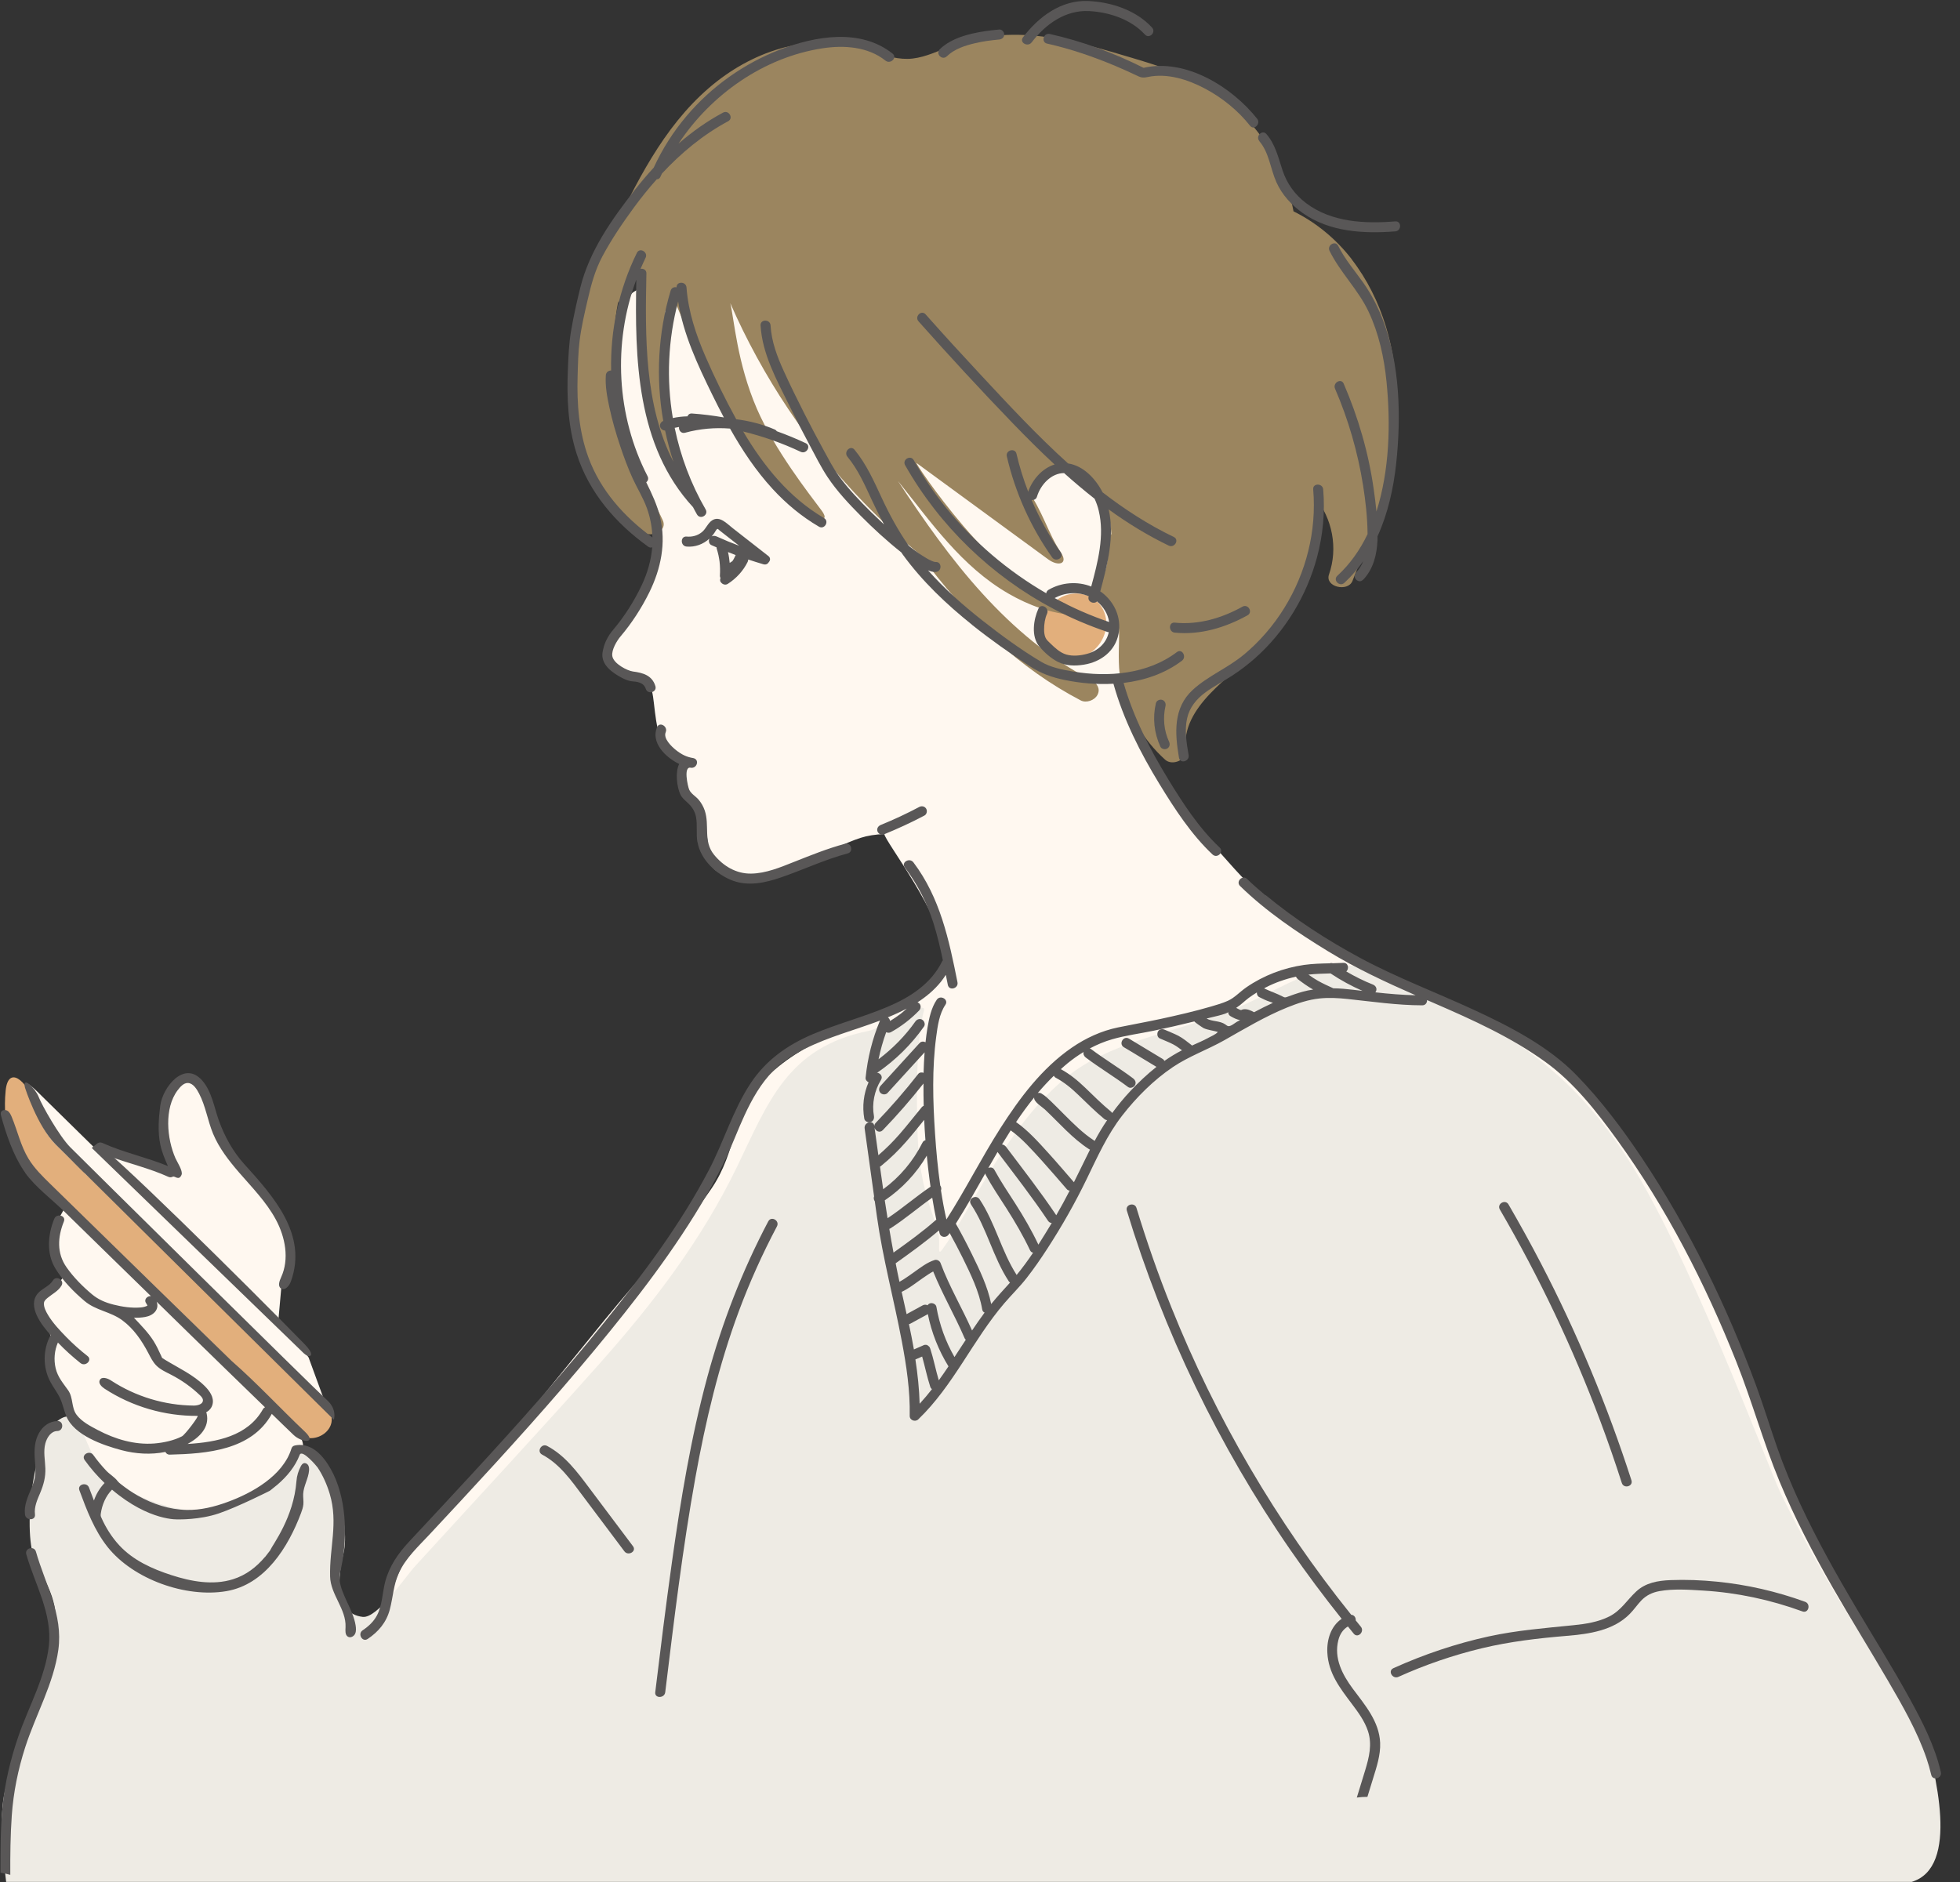
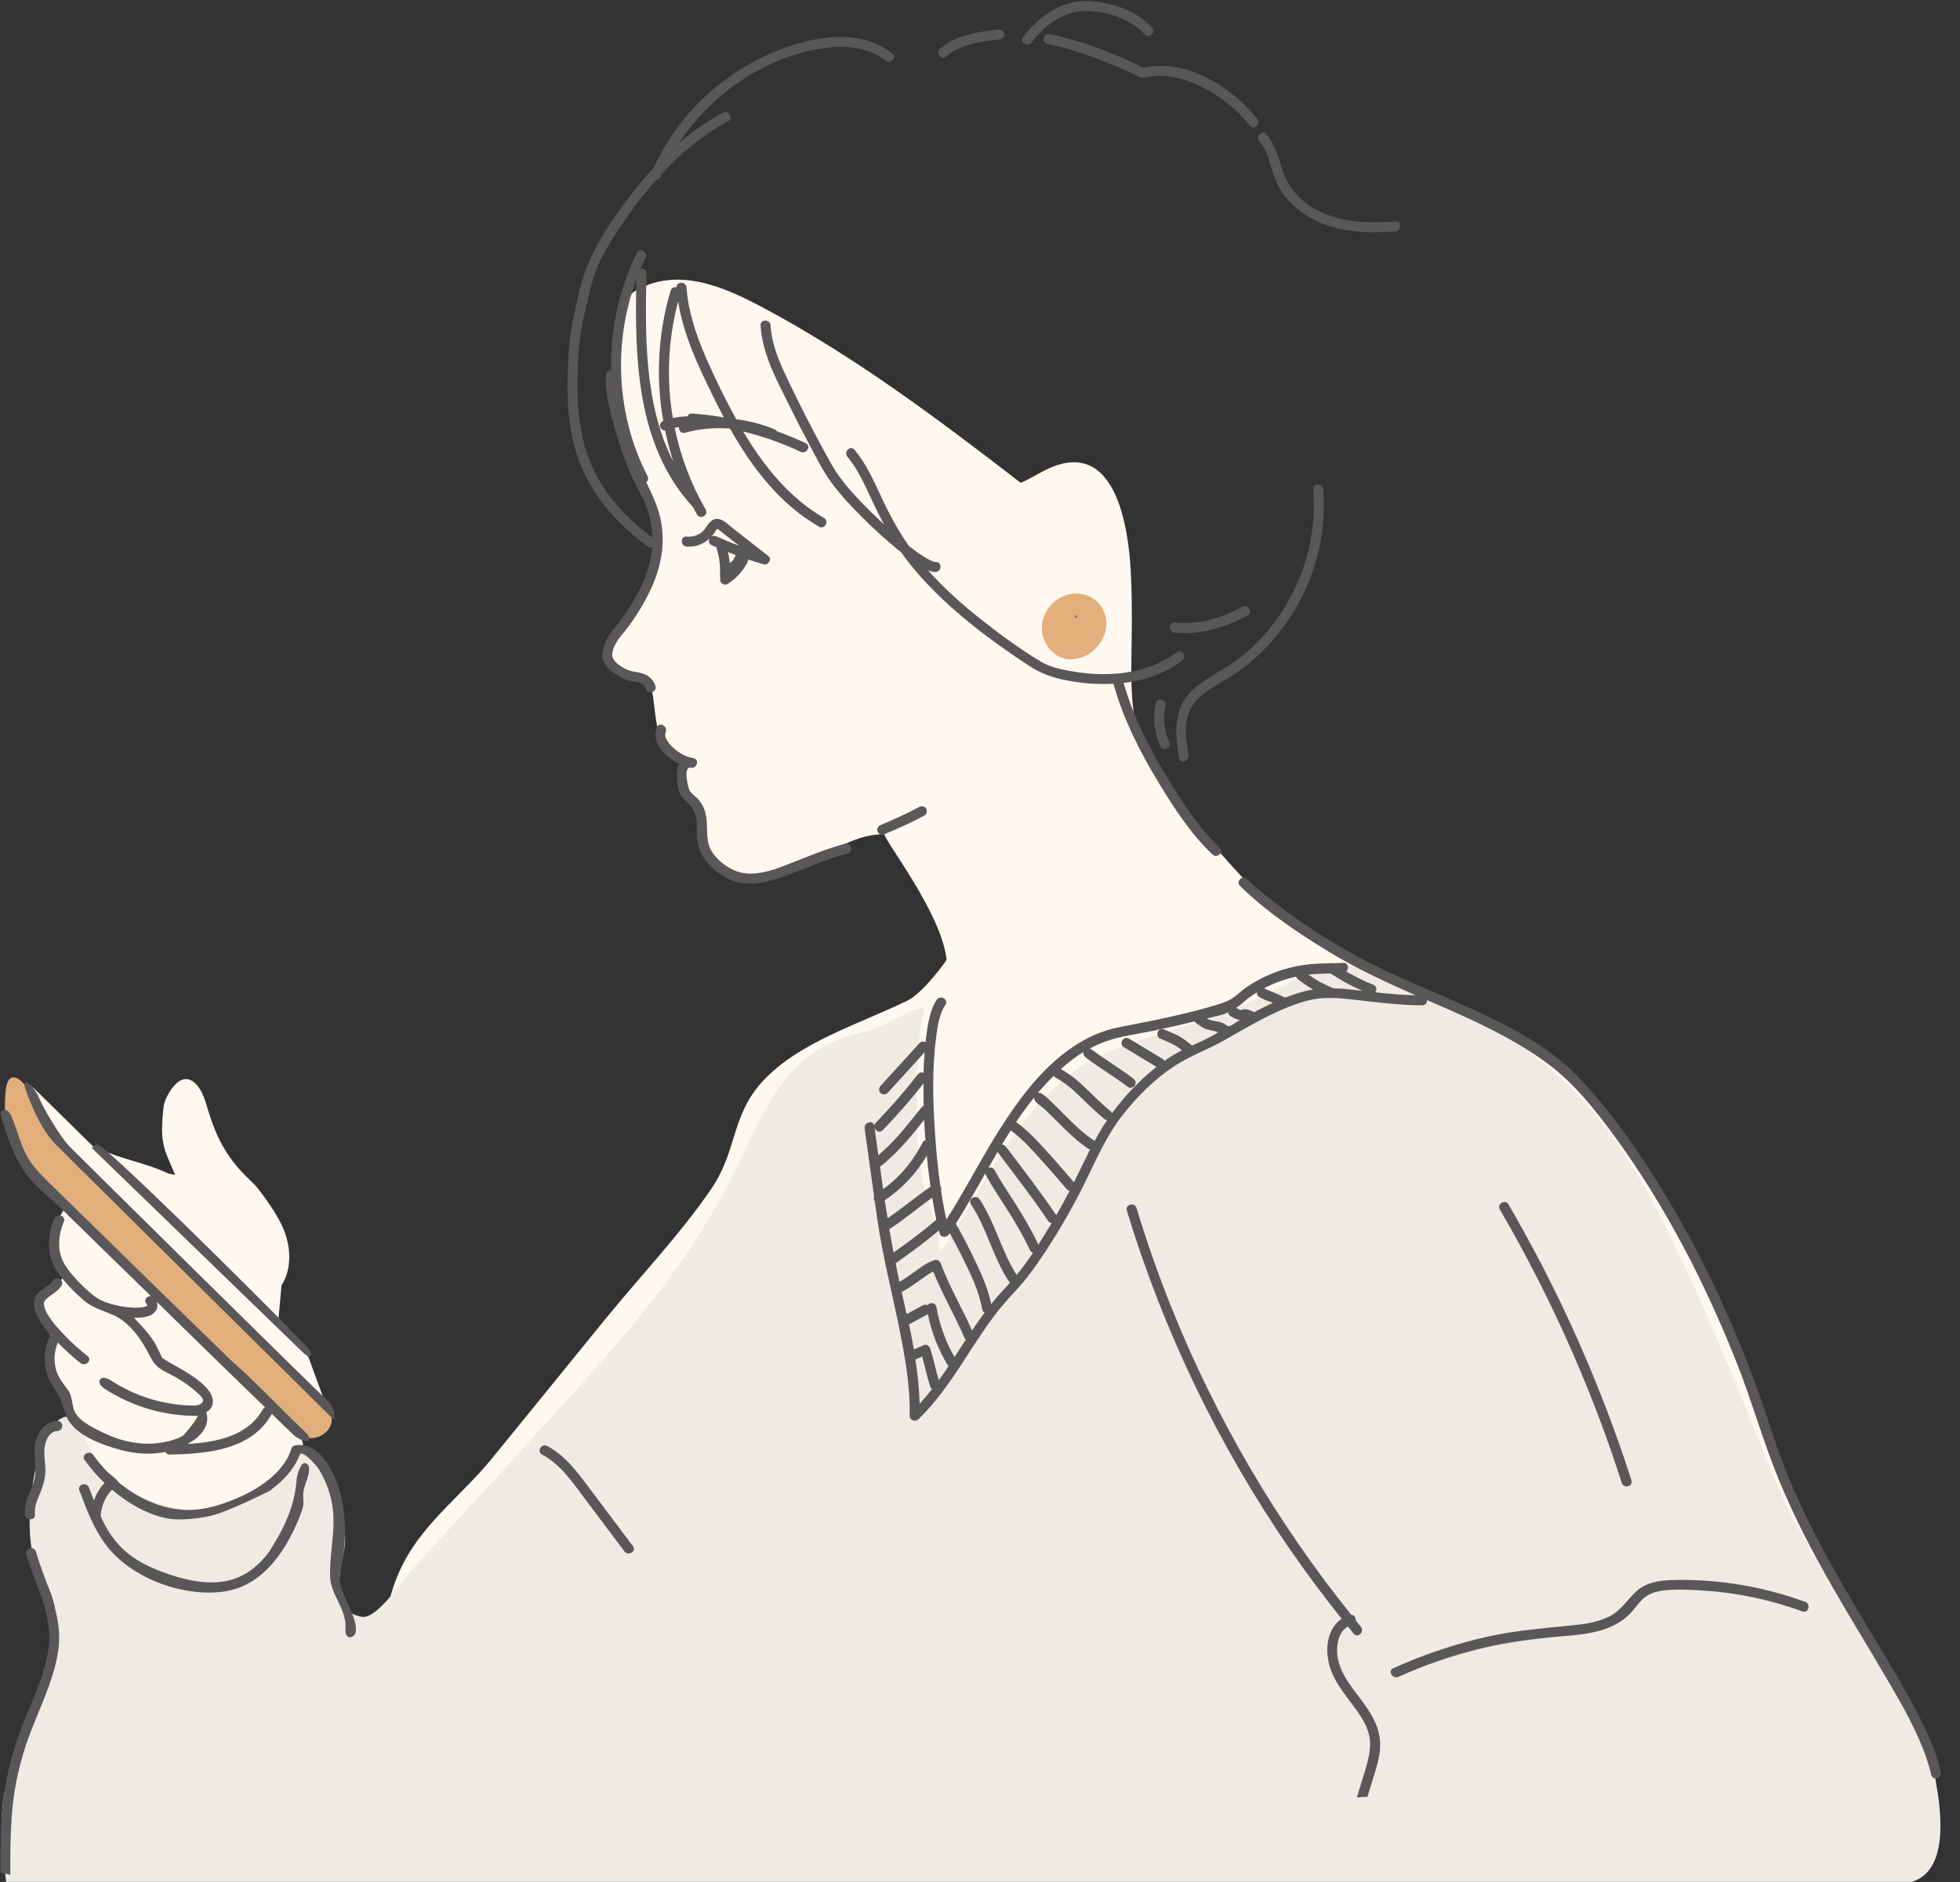
<svg xmlns="http://www.w3.org/2000/svg" fill="#000000" height="376.8" preserveAspectRatio="xMidYMid meet" version="1" viewBox="-0.1 -0.2 392.3 376.8" width="392.3" zoomAndPan="magnify">
  <rect x="-0.1" y="-0.2" width="392.3" height="376.8" fill="#333333" stroke="none" />
  <g>
    <g>
      <g>
        <g>
          <g id="change1_1">
            <path d="M386.64,358.4c.64-8.86-9.18-23.84-16.28-36.81-7.14-13.04-13.77-24.48-15.3-29.99-2.29-8.24-7.95-24.71-11.8-32.35-3.82-7.58-15.19-26.46-19.97-33.51-15.03-22.2-42.92-25.02-69.08-44.98-5.45-4.16-15.39-16.56-15.84-17.05-15.88-17.59-11.07-24.35-12.09-48.37-.21-5.01-1.39-28.42-16.29-21.84-2,.88-3.78,2.11-5.79,2.96-16.48-12.72-33.14-25.24-51.56-35.07-7.81-4.17-17.37-8.42-25.88-3.17-1.81,1.12-2.55,6.29-3.87,15.55-.23,.96-1.51,3.04-1.06,4.21,4.69,12.19,12.15,26.4,7.59,39.48-1.77,5.08-10.42,10.25-6.73,15.8,1.38,2.07,5.96,2.11,7.4,4.16,.95,1.36,.61,8.11,2.54,11.05,1.94,2.94,2.8,2.31,3.51,3.8,.53,1.11,.34,4.52,1.7,7.18,1.36,2.66,2.7,3.02,2.98,4.23,2.02,8.79-1.5,11.75,9.95,11.7,6.56-.03,15.35-5.92,21.39-7.85,1.31-.42,3.02-.71,4.75-.75,.04,1.37,11.46,15.84,12.45,25.13,.02,.18-4.68,6.68-7.82,8.2-9.85,4.79-21.45,8.21-28.76,15.91-6.58,6.92-5.21,14.02-10.52,21.79-6.27,9.16-14.26,17.53-21.27,26.15-7.51,9.23-15.02,18.46-22.52,27.69-6.57,8.08-14.5,13.36-18.74,22.99-1.15,2.6-2.03,5.65-2.57,8.87-1.17,7.01,309.07,40.6,309.48,34.89Z" fill="#fff8f0" />
          </g>
          <g id="change1_2">
            <path d="M34.96,235.01c-2.26-5.33-3.14-6.19-2.32-13.61,.2-1.79,2.08-4.97,3.81-5.47,2.26-.66,3.88,2.14,4.56,4.39,.94,3.07,1.89,6.16,3.5,8.94,2.08,3.58,3.6,5.02,6.56,7.91,0,0,3.56,4.32,5.31,8.07,1.74,3.75,2.08,8.41-.14,11.9l-2.16,24.17s6.67,4.99,6.47,8.01c-.28,4.42-9.21,9.7-11.3,10.31-3.52,1.04-9.4,6.5-17.74,2.55,0,0-7.58-3.58-10.72-5.49-1.54-.93-7.06-12.63-7.51-14.37-.22-.85-.15-1.76-.47-2.58-.3-.77-.92-1.38-1.44-2.03-2.08-2.63-2.52-6.45-1.09-9.49l-.75-2.7c-1.1-1.36-2.16-2.9-2.2-4.65-.04-1.75,4.4-3.9,5.15-5.29l-1.64-3.35c-.93-2.54-.54-5.42,.51-7.92l8.19-14.61c5.32,2.43,8.87,2.64,14.19,5.07" fill="#fff8f0" />
          </g>
          <g id="change2_1">
            <path d="M382.51,376.55c9.68-2.9,4.89-21.65,2.08-31.53-9.09-12.27-20.68-30.48-28.37-46.49-2.54-5.28-18.72-49.21-31.39-68.1-7.78-11.61-16.46-19.59-29.33-26.57-6.95-3.77-19.65-9.69-21.7-10.25-9.36-2.57-19.07,5.48-29.22,9.14-11.1,4-22.88,5.96-31.1,12.61-11.99,9.7-19.2,26.7-24.97,34.57-1.19,1.62-.28-1.4-.83-3.33-1.67-5.84-2.63-6.85-3.82-14.81-.32-2.1-1.15-21.97,.96-29.62,.7-2.54-8.15,3.43-11.08,4.01-16.24,3.25-20.15,14.44-26.33,27.22-7.12,14.71-16.71,27.24-27.54,39.43-12.12,13.64-24.56,27-36.86,40.48-2.13,2.33-7.56,10.52-10.52,10.18-5.88-.69-4.91-8.34-3.85-12.68,1.57-6.39-2.78-20.38-8.29-20.85-2.51-.22-3.36,3.16-5.55,5.07-4.54,3.96-10.72,7.96-17.55,7.05-6.13-.82-14.29-4.1-17.69-9.18-3.32-4.97-3.76-12.04-8.17-8.63-4.96,3.84-7.12,22.88-4.31,28.26,4.14,7.93,4.53,9.21,3.54,18.11-1.12,10.06-9.26,20.58-10.2,30.68-.48,5.14,.08,10.15,.71,15.22H382.51Z" fill="#eeebe4" />
          </g>
          <g id="change3_1">
            <path d="M215.83,118.64c-3.71-.29-7.09,2.67-7.37,6.35-.22,2.95,1.51,5.72,4.27,6.57,.35,.15,.75,.24,1.18,.24,.41,.04,.82-.01,1.23-.1,1.67-.25,3.06-1.01,4.29-2.33,.95-1.02,1.63-2.43,1.83-3.81,.52-3.53-1.85-6.63-5.43-6.91Z" fill="#e2af7c" />
          </g>
          <g id="change3_2">
            <path d="M65.28,281.44c-8.84-10.55-20.35-19.65-30.21-29.26-4.63-4.52-9.33-9.54-14.17-13.84-4.85-4.31-11.14-9.87-13.94-17.46-1.85-5.01-5.43-7.76-5.93-2.73-.68,6.94,1.08,12.99,6.02,17.69,5.42,5.15,11.25,9.88,16.7,15.01,11.54,10.86,25.07,23.23,35.25,35.37,3.23,3.86,9.84-.51,6.27-4.77Z" fill="#e2af7c" />
          </g>
          <g id="change1_3">
            <path d="M65.28,281.44l-3.52-9.63c.02-.2-.53-.9-1.23-1.59-17.78-17.2-35.55-34.54-53.28-52-1.1-1.08-2.05-1.74-2.09-1.43,1.59,4.15,2.66,8.94,5.87,12.11,8.73,8.6,17.48,17.18,26.25,25.74l28,26.8Z" fill="#fff8f0" />
          </g>
          <g fill="#9b855f" id="change4_1">
            <path d="M215.01,122.96c-.29,1.35,1.24,.09,0,0h0Z" />
-             <path d="M270.5,51.76c-3.12-4.06-7.11-7.38-11.7-9.65-1.83-9.75-7.65-18.68-16.05-24.04-4.95-3.16-10.53-4.97-16.12-6.64-5.96-1.78-11.98-3.58-18.18-4.33-6.18-.74-12.34-.32-18.18,1.91-2.5,.95-5.02,2.2-7.71,2.51-2.74,.32-5.37-.56-7.95-1.37-2.73-.86-5.47-1.64-8.34-1.8-2.81-.16-5.55,.09-8.29,.69-5.24,1.15-10.21,3.67-14.44,6.94-9.69,7.51-15.4,18.55-20.61,29.39-3.96,5.44-5.75,12.25-6.78,18.97-1.56,10.13-1.89,20.99,2.66,30.44,2.22,4.61,5.47,8.71,9.73,11.59,1.6,1.08,5.13-.15,3.98-2.5-6.58-13.41-11.84-28.52-8.92-43.49,.05-.05,.1-.1,.15-.16,1.52-1.98,3.03-3.96,4.55-5.95-.73,13.84-.44,21.27,3.31,34.67,.75,2.7,5.69,8.97,4.89,6.11-2.88-10.31-3.33-22.28-3.42-32.98,.31-.28,.56-.65,.69-1.11,.2-.76,.41-1.51,.61-2.27,5.02,12.35,11.22,24.2,18.5,35.36,2.33,3.56,5.11,6.14,8.53,8.34,2.36,1.52,4.73,2.02,2.88-.46-2.37-3.18-9.3-11.99-12.9-20.3-3.97-9.19-4.54-17.92-5.32-21.13,6.46,14.77,15.56,28.41,26.79,39.99,3.53,3.64,7.25,7.09,11.15,10.32,.01,.01,.03,.02,.04,.03,4.65,6.22,9.68,12.13,15.5,17.44,5.04,4.61,10.6,8.57,16.66,11.74,1.11,.58,2.76-.01,3.34-1.09,.66-1.22-.07-2.35-1.16-2.92-16.88-8.83-28.44-24.16-38.76-39.92,6.64,8.28,12.72,17.12,22.12,22.55,4.07,2.35,8.52,3.98,13.24,4.32,.26-1.2-2.06-2.62-3.26-2.87-11.98-2.51-29.17-28.17-28.36-27.58,8.78,6.43,17.56,12.86,26.34,19.28,2,1.46,4.09,.94,2.51-1.4-2.45-3.63-3.87-8.77-6.55-12.22,1.31-.06,2.27-.45,2.71-1.31,.38-.74,.74-1.59,.39-2.35,4.66-2.67,9.89,.95,11.96,5.36,1.01,2.16,1.48,4.5,1.6,6.86-.4,.39-.65,.93-.6,1.61,.21,3.32-.54,6.51-2.18,9.41-.79,1.39,.12,2.5,1.33,2.9,.16,.13,.35,.25,.57,.35,2.41,1.09,2.48,4.54,2.43,6.76-.07,3.12-.2,6.1,.49,9.17,1.3,5.83,4.32,10.97,8.75,14.97,1.4,1.26,4.36,.07,4.12-1.92-1.05-8.68,9.07-14.73,14.79-20.24,3.09-2.98,4.85-7.1,7.34-10.61,2.45-3.44,2.13-7.04,3.04-11.17,.62-2.8,.86-5.7,.72-8.57,3.43,4.23,4.62,10.11,2.77,15.42-.87,2.5,3.79,3.57,4.7,1.29,4.6-11.53,8.63-23.5,8.78-36.04,.12-10.05-2.74-20.29-8.92-28.32Z" />
          </g>
        </g>
        <g fill="#595757" id="change5_1">
          <path d="M139.51,168.38c.6,3.55,3.84,6.56,7.14,7.75,3.1,1.12,6.47,.39,9.49-.65,4.51-1.54,8.81-3.6,13.43-4.83,1.24-.33,.72-2.26-.53-1.93-3.52,.94-6.88,2.31-10.27,3.65-2.7,1.07-5.57,2.28-8.52,2.32-2.99,.05-5.58-1.5-7.44-3.79-2.2-2.71-.83-5.84-1.86-8.86-.27-.79-.68-1.51-1.22-2.15-.58-.69-1.53-1.18-1.89-2.02-.28-.65-1.2-4.74,.32-4.37,1.24,.19,1.81-1.62,.53-1.93-1.37-.21-2.39-.74-3.47-1.59-.87-.69-2.61-2.32-2.08-3.59,.5-1.17-1.23-2.19-1.73-1.01-1.27,3,1.55,5.97,4.43,7.36-.84,1.68-.44,4.59,.2,6.03,.39,.86,1.09,1.33,1.74,1.98,.73,.72,1.22,1.56,1.42,2.56,.33,1.67,0,3.4,.29,5.09Z" />
          <path d="M183.91,161.34c-2.5,1.33-5.08,2.53-7.7,3.6-.5,.2-.85,.67-.7,1.23,.13,.47,.73,.9,1.23,.7,2.79-1.14,5.52-2.39,8.18-3.8,.48-.25,.62-.92,.36-1.37-.28-.48-.89-.61-1.37-.36Z" />
-           <path d="M153.68,244.29c-5.23,9.9-9.27,20.35-12.2,31.16-3.3,12.18-5.35,24.67-7.1,37.16-1.21,8.64-2.28,17.3-3.33,25.96-.16,1.27,1.85,1.26,2,0,1.75-14.37,3.47-28.76,6.04-43.01,2.04-11.28,4.68-22.47,8.68-33.23,2.17-5.84,4.73-11.52,7.64-17.02,.6-1.14-1.13-2.15-1.73-1.01Z" />
          <path d="M52.92,311.51c-1.7,2.01-3.76,3.62-6.37,4.44-4.06,1.28-8.42,.45-12.37-.83-3.83-1.24-7.64-2.96-10.41-5.96-1.5-1.62-2.71-3.55-3.6-5.57-.05-.11-.09-.21-.11-.33-.02-.14,0-.28,.01-.42,.25-1.78,.98-3.53,2.25-4.82,7.52,6.38,13.27,5.95,13.27,5.95,0,0,4.23,.12,8.09-1.19s10.21-4.53,10.21-4.53c.05-.04,.11-.08,.16-.12l1.39-1.12c1.9-1.64,3.54-3.6,4.44-5.95,.48-1.25,3.48,2.35,3.59,2.52,1.08,1.63,1.87,3.43,2.43,5.29,1.73,5.83-.08,10.75,.07,16.53,.09,3.65,3.25,6.51,3.09,10.14-.02,.34-.04,.72,0,1.06,.05,.37,.18,.7,.5,.87,.51,.28,1.18-.08,1.42-.61s.18-1.14,.09-1.71c-.52-3.22-3.01-6.21-3.23-9.32-.05-.69,.16-1.33,.31-1.99,.22-.99,.38-2,.51-3.01,.78-6.22,.09-13.88-3.93-19-1.42-1.81-3.45-3.17-5.83-2.65-.41,.09-.61,.36-.68,.66,0,.01-.02,.02-.02,.04-1.68,5.37-7.84,8.82-12.79,10.62-2.59,.95-5.37,1.64-8.15,1.58-3.42-.06-6.8-1.18-9.76-2.85-1.2-.68-2.34-1.47-3.42-2.32-.23-.18-.46-.37-.64-.6-.59-.8-1.56-1.33-2.28-2.09-.93-.99-1.8-2.04-2.59-3.14-.74-1.04-2.48-.04-1.73,1.01,1.18,1.65,2.52,3.19,3.99,4.6-.96,1-1.68,2.2-2.13,3.51-.34-.86-.66-1.73-.98-2.58-.44-1.2-2.38-.68-1.93,.53,1.47,3.97,2.99,8.01,5.65,11.36,5.14,6.46,15.65,10.21,23.76,8.83,7.75-1.31,12.39-8.82,14.94-15.6,.22-.58,.42-1.17,.48-1.78,.06-.69-.07-1.38-.04-2.07,.08-1.63,1.06-3.1,1.18-4.73,.02-.35,0-.72-.17-1.02s-.55-.51-.88-.41c-.29,.08-.47,.36-.61,.62-.47,.91-.79,1.91-.86,2.93-.55,7.32-4.74,12.7-5.3,13.94l-1.01,1.31Z" />
          <path d="M194.47,124.9c3.71,2.96,7.59,5.7,11.57,8.29,2.18,1.42,4.42,2.22,6.96,2.74,3.13,.64,6.46,.94,9.76,.75,1.97,7.11,5.39,13.83,9.22,20.1,3.02,4.94,6.37,10.1,10.62,14.09,.94,.88,2.36-.53,1.41-1.41-4.13-3.88-7.37-8.88-10.3-13.68-3.69-6.02-6.97-12.45-8.92-19.26,4.22-.51,8.29-1.88,11.68-4.45,1.01-.77,.02-2.51-1.01-1.73-5.82,4.42-13.73,5.09-20.74,3.9-2.13-.36-4.5-.81-6.39-1.93-4.07-2.42-7.98-5.29-11.71-8.22-3.9-3.06-7.67-6.39-10.97-10.11,.5,.21,1.01,.35,1.53,.33,1.28-.07,1.29-2.07,0-2-.4,.02-1.27-.42-1.85-.76-1.14-.67-2.22-1.45-3.26-2.26-.1-.08-.19-.16-.29-.24-2.1-3.02-3.85-6.23-5.4-9.57-1.57-3.37-3.06-6.76-5.45-9.65-.82-.99-2.23,.43-1.41,1.41,2.11,2.55,3.46,5.61,4.84,8.59,.78,1.68,1.6,3.34,2.48,4.96-.86-.8-1.71-1.61-2.55-2.43-2.32-2.3-4.63-4.69-6.54-7.35-1.14-1.58-2.03-3.33-2.96-5.03-1.34-2.44-2.63-4.9-3.89-7.38-1.42-2.81-2.82-5.63-4.12-8.5-1.33-2.91-2.47-5.93-2.65-9.15-.07-1.28-2.07-1.29-2,0,.33,5.68,3.2,10.88,5.67,15.88,1.34,2.71,2.71,5.4,4.14,8.06,1.15,2.15,2.25,4.38,3.6,6.42,1.87,2.81,4.22,5.32,6.59,7.71,2.58,2.6,5.29,5.09,8.17,7.37,.1,.14,.19,.29,.29,.43,3.9,5.36,8.74,9.96,13.91,14.09Z" />
          <path d="M210.01,6.6c-1.25-.28-1.79,1.65-.53,1.93,4.67,1.04,9.21,2.6,13.62,4.45,1.4,.59,2.78,1.21,4.15,1.86,.91,.44,1.28,.61,2.35,.38,3.91-.84,8.07,.5,11.51,2.33,3.45,1.84,6.57,4.36,9,7.43,.8,1.01,2.2-.41,1.41-1.41-5.03-6.36-14.32-12.14-22.73-10.19-5.92-2.98-12.32-5.34-18.78-6.78Z" />
          <path d="M189.41,11.08c1.52-1.49,3.7-2.18,5.73-2.65,1.66-.39,3.1-.56,4.76-.72,.54-.05,1-.42,1-1,0-.5-.46-1.05-1-1-1.82,.17-3.65,.4-5.43,.82-2.32,.55-4.73,1.43-6.47,3.13-.92,.9,.49,2.32,1.41,1.41Z" />
          <path d="M248.59,121.25c-4.14,2.3-8.8,3.68-13.56,3.2-1.28-.13-1.27,1.87,0,2,5.09,.51,10.15-1.01,14.57-3.47,1.12-.63,.12-2.35-1.01-1.73Z" />
          <path d="M144.18,116.34c.28,.44,.9,.66,1.37,.36,1.7-1.08,3.11-2.61,4-4.42,.07-.15,.1-.31,.11-.47,1.01,.34,2.03,.66,3.05,.96,.5,.14,.87-.09,1.07-.43,.31-.35,.38-.86-.1-1.24-.01,0-.02-.02-.04-.03-.02-.02-.05-.04-.07-.05-2.37-1.84-4.73-3.7-7.1-5.55-1.11-.87-2.54-2.47-4.03-1.5-.89,.58-1.22,1.67-2.03,2.34-.88,.73-1.97,1.01-3.09,.91-1.28-.11-1.27,1.89,0,2,1.71,.15,3.35-.47,4.57-1.59-.2,.43-.09,1.08,.38,1.29,.35,.16,.7,.3,1.05,.46,0,.07,0,.14,.02,.21,.14,.45,.26,.9,.36,1.35,.05,.25,.1,.49,.14,.74,.02,.11,.03,.21,.05,.32,0,.04,0,.06,.01,.07,0,.05,.01,.09,.02,.14,.11,.95,.13,1.9,.07,2.85-.01,.16,.04,.32,.12,.46-.11,.27-.12,.58,.05,.84Zm2.95-5.39c-.18,.37-.35,.77-.59,1.12-.03,.03-.06,.07-.1,.1-.16,.11-.32,.22-.49,.32-.07-.73-.17-1.46-.34-2.17,.51,.2,1.02,.41,1.54,.6,0,.01-.02,.02-.02,.03Zm-3.84-3.77c-.32-.14-.66-.14-.95,0,.19-.22,.38-.44,.54-.69,.15-.22,.48-.84,.64-.81,.13,.02,.32,.25,.43,.33,.49,.39,.99,.77,1.48,1.16,.81,.63,1.61,1.26,2.42,1.89-1.54-.57-3.06-1.2-4.55-1.88Z" />
          <path d="M1.96,375.13c-.02-3.97,.02-7.95,.3-11.9,.33-4.66,1.26-9.21,2.69-13.65,2.09-6.49,5.69-12.71,6.63-19.52,.97-7.08-2.61-13.05-4.49-19.63-.35-1.24-2.28-.71-1.93,.53,1.75,6.1,5.24,11.82,4.51,18.39-.71,6.28-4.03,12.09-6.07,18-1.57,4.55-2.7,9.2-3.17,13.99C-.02,365.77,0,370.24,0,374.7c.67,.11,1.32,.25,1.96,.43Z" />
          <path d="M268.45,323.87c-2.13,1.43-3.01,4.12-2.88,6.76,.2,4.12,2.5,7.08,4.89,10.25,1.27,1.69,2.59,3.47,3.25,5.5,.86,2.64,.22,5.23-.56,7.8-.55,1.83-1.12,3.66-1.68,5.48,.7-.09,1.41-.14,2.12-.14,0,0,0,0,0,0,.38-1.22,.75-2.45,1.13-3.67,.71-2.31,1.52-4.7,1.42-7.15-.18-4.27-3.03-7.55-5.46-10.81-2.09-2.81-3.83-6.12-2.91-9.73,.3-1.19,.92-2.16,1.92-2.75,.39,.48,.77,.97,1.17,1.45,.82,.99,2.23-.43,1.41-1.41-.34-.42-.68-.84-1.02-1.26,.05-.54-.31-1.1-.9-1.12-14.95-18.61-27.15-39.45-36.02-61.61-2.61-6.51-4.92-13.12-6.96-19.83-.37-1.23-2.3-.7-1.93,.53,7.33,24.14,18.39,47.14,32.72,67.91,3.26,4.72,6.7,9.32,10.28,13.81Z" />
-           <path d="M21.69,231.25c3.94,1.47,8.06,2.4,11.9,4.14,.33,.15,.65,.11,.91-.03,.39-.21,1.21,.92,1.74-.38,.31-.76-.91-2.6-1.21-3.28-1.73-3.91-2.32-10.03,.44-13.66,.48-.63,1.2-1.49,2.08-1.43,1.05,.07,1.76,1.28,2.19,2.1,1.33,2.54,1.72,5.43,2.81,8.06,1.2,2.88,3.16,5.39,5.18,7.73,2.62,3.03,5.48,5.92,7.38,9.45s2.73,7.9,1.06,11.54c-.34,.74-.71,1.77-.05,2.24,.77,.54,1.67-.48,1.99-1.36,3.44-9.46-3.53-17.11-9.37-23.58-2.24-2.49-3.87-5.47-5.01-8.6-.99-2.72-1.4-5.85-3.37-8.09-3.6-4.1-7.92,1.37-8.39,5.08-.32,2.54-.52,5.21,.01,7.74,.31,1.49,.91,2.92,1.53,4.32-4.3-1.77-8.88-2.71-13.12-4.63-.47-.21-.9-.05-1.19,.24l2.47,2.42Z" />
          <path d="M4.91,234.56c2.09,2.91,5.32,5.29,7.88,7.8,5.75,5.65,11.54,11.27,17.31,16.91-.73-.04-1.48,.69-.94,1.44,.14,.2,.19,.34,.25,.48-.39,.19-.86,.32-1.39,.36-1.8,.14-3.64-.13-5.38-.57-1.63-.41-3.05-1-4.34-2.08-1.87-1.57-3.67-3.38-5.08-5.39-1.98-2.81-1.79-6.08-.53-9.18,.48-1.19-1.45-1.71-1.93-.53-1.29,3.17-1.61,6.95,.24,9.97,1.5,2.45,3.63,4.62,5.81,6.47,2.29,1.94,5.19,2.11,7.59,3.89,2.26,1.67,3.88,4.05,5.18,6.53,.45,.86,.89,1.76,1.56,2.46,.84,.87,1.98,1.36,3.06,1.92,2.09,1.08,4.03,2.46,5.73,4.09,.29,.28,.59,.6,.59,1,0,.79-1.05,1.06-1.84,1.06-5.83-.05-11.64-1.81-16.52-5-.73-.48-1.91-.89-2.29-.1-.32,.64,.35,1.31,.95,1.71,5.49,3.59,12.06,5.51,18.62,5.45,.36,0-2.5,3.77-3.11,4.09-1.61,.85-3.77,1.3-5.57,1.44-3.95,.3-7.84-.87-11.3-2.7-1.48-.78-3.19-1.66-4.22-3.03-1.1-1.47-.63-3.41-1.71-4.94-1.03-1.46-2.06-2.6-2.49-4.39-.4-1.71-.25-3.53,.45-5.15,1.41,1.48,2.93,2.85,4.53,4.12,1,.79,2.43-.62,1.41-1.41-1.51-1.18-2.94-2.46-4.28-3.83-1.31-1.35-2.67-2.78-3.64-4.4-.4-.67-.89-1.59-.81-2.4,.04-.45,.41-.76,.75-1.04,.95-.79,2.12-1.34,2.76-2.44,.66-1.11-1.07-2.12-1.73-1.01-.66,1.11-2.15,1.58-2.99,2.55-2.24,2.57,.8,6.47,2.55,8.36-1.56,2.83-1.6,6.43-.1,9.29,.61,1.17,1.45,2.2,2,3.4,.52,1.14,.76,2.39,1.23,3.55,1.56,3.84,7.36,5.82,11.03,6.8,2.86,.76,5.9,.95,8.81,.36,.14,.31,.42,.55,.87,.54,7.38-.18,16.33-.86,20.38-8.08,.02-.03,.01-.06,.03-.09,1.45,1.41,2.9,2.83,4.37,4.23,1.65,1.58,4.82,1.77,2.25-.67-4.91-4.65-9.56-9.69-14.65-14.15-5.08-4.94-10.16-9.89-15.23-14.84-7.01-6.85-14.01-13.7-21.02-20.55-1.61-1.57-3.23-3.16-4.4-5.08-1.57-2.58-2.21-5.6-3.37-8.39-.2-.47-.43-.97-.87-1.23s-1.13-.15-1.29,.34c-.08,.24-.01,.5,.05,.74,1.01,3.65,2.37,7.68,4.49,10.86,.1,.16,.21,.31,.32,.46Zm27.39,37.05s.03,.01,.04,.01c0,0,0,0,0,.01-.01,0-.03-.02-.04-.03Zm-1.04-11.21c4.58,4.48,9.15,8.97,13.75,13.43,2.64,2.57,5.29,5.13,7.93,7.7-.16,.08-.3,.19-.41,.38-3.03,5.41-9.27,6.61-15.08,6.96,2.37-1.29,4.46-3.33,3.81-6.11-.02-.08-.06-.14-.1-.21,.62-.36,1.12-.89,1.29-1.65,.32-1.38-.62-2.67-1.54-3.59-2.28-2.28-5.29-3.65-8.01-5.31-.18-.11-.37-.26-.56-.36,0,0,0,0,0-.01,.03,0,.01,0,0,0-.06-.14-.2-.44-.22-.49-.44-.97-.9-1.95-1.47-2.86-1.08-1.72-2.55-3.19-3.94-4.68,.75,.02,1.51-.02,2.24-.15,1.69-.29,2.88-1.52,2.31-3.04Z" />
          <path d="M11.39,286.28c1.28-.05,1.29-2.05,0-2-1.61,.06-2.9,1.01-3.68,2.39-.89,1.59-.97,3.34-.85,5.11,.07,1.03,.19,2.07,.11,3.11-.08,.99-.4,1.92-.78,2.83-.7,1.7-1.52,3.38-1.29,5.27,.15,1.26,2.15,1.28,2,0-.19-1.56,.47-2.95,1.06-4.36,.67-1.6,1.08-3.13,1.02-4.88-.05-1.64-.44-3.38,0-4.99,.31-1.14,1.08-2.44,2.39-2.48Z" />
-           <path d="M210.71,121.67c3.49,1.84,7.13,3.39,10.87,4.65,.09,.03,.17,.03,.25,.03-.46,2.17-2.13,3.74-4.34,4.34-1.32,.36-2.85,.53-4.18,.14-1.24-.37-2.23-1.31-3.14-2.19-.39-.38-.82-.72-1.03-1.23-.21-.51-.26-1.08-.26-1.62,0-1.04,.16-2.18,.59-3.13,.53-1.16-1.2-2.18-1.73-1.01-.99,2.18-1.49,5.57,.17,7.56,.99,1.18,2.33,2.38,3.7,3.08,1.64,.84,3.47,.86,5.25,.57,3.35-.53,6.27-2.71,6.92-6.17,.61-3.23-.8-6.36-3.39-8.32-.09-.07-.18-.11-.27-.17,1.42-5.28,2.92-11.06,1.68-16.42,3.8,2.76,7.8,5.21,12.03,7.25,1.15,.55,2.17-1.17,1.01-1.73-5.11-2.46-9.82-5.51-14.26-8.94-1.36-2.68-3.84-5.34-6.9-5.78-6.2-5.59-11.93-11.77-17.58-17.84-3.69-3.96-7.35-7.96-10.94-12.01-.86-.96-2.27,.45-1.41,1.41,6.17,6.94,12.47,13.78,18.93,20.47,2.7,2.79,5.45,5.54,8.3,8.18-2.48,.76-4.42,3-5.29,5.43-.95-2.46-1.74-4.99-2.34-7.58-.29-1.25-2.22-.72-1.93,.53,1.68,7.25,4.77,14.14,9.07,20.22,.74,1.04,2.47,.04,1.73-1.01-2.33-3.29-4.28-6.81-5.84-10.49,.44,.06,.92-.13,1.08-.68,.72-2.4,2.88-4.71,5.42-4.7,1.98,1.77,4.01,3.49,6.1,5.13,.37,.8,.66,1.62,.84,2.42,1.19,5-.18,10.24-1.51,15.16-2.74-1.09-5.96-.85-8.53,.65-.3,.18-.44,.44-.47,.7-7.65-4.42-14.49-10.24-20.06-17.13-2.41-2.98-4.56-6.18-6.46-9.52-.64-1.12-2.36-.11-1.73,1.01,6.88,12.13,17.28,22.19,29.61,28.71Zm7.1-2.49s-.01,.04-.02,.06c-.28,1.06,1.07,1.59,1.68,.96,1.27,1.04,2.19,2.49,2.42,4.12-3.77-1.28-7.42-2.89-10.9-4.79,2.07-1.14,4.64-1.31,6.82-.36Z" />
          <path d="M129.63,109.24c.29,.21,.57,.22,.81,.12-.21,2.6-.95,5.17-2.13,7.66-1.48,3.11-3.4,6.16-5.63,8.79-1.15,1.36-1.88,2.79-2.17,4.55-.36,2.21,1.44,3.73,3.17,4.75,1.02,.6,1.91,1.05,3.06,1.12,1.01,.07,2.09,.39,2.41,1.46,.37,1.23,2.3,.71,1.93-.53-.65-2.16-2.49-2.67-4.49-2.93-1.13-.15-3.87-1.55-4.13-3.07-.21-1.25,.93-3.11,1.63-3.94,2.26-2.66,4.24-5.72,5.78-8.85,2.31-4.71,3.38-9.85,2.15-15.03-.58-2.45-1.66-4.72-2.77-6.98,.33-.28,.52-.74,.26-1.23-6.23-12.08-6.98-26.66-2.25-39.35-.31,15.8,0,33.25,11.35,45.55,0,0,0,0,0,0,.26,.49,.52,.99,.8,1.47,.65,1.11,2.37,.11,1.73-1.01-2.95-5.09-5.02-10.63-6.2-16.34,.29-.06,.58-.12,.87-.17-.09,.64,.41,1.38,1.22,1.15,2.93-.8,5.98-1.07,8.99-.83,2.43,4.31,5.17,8.44,8.53,12.09,2.71,2.95,5.81,5.53,9.27,7.55,1.11,.65,2.12-1.08,1.01-1.73-6.99-4.09-12.1-10.45-16.18-17.33,3.96,.97,7.82,2.33,11.51,4.07,1.16,.55,2.17-1.18,1.01-1.73-1.9-.89-3.83-1.69-5.79-2.39-.08-.13-.2-.25-.39-.34-2.48-1.06-5.09-1.73-7.73-2.06,0,0,0-.01-.01-.02-2.22-4.04-4.26-8.2-6.1-12.43-1.93-4.43-3.49-9.07-3.84-13.92-.09-1.26-2.03-1.28-1.99-.04-.47-.11-1.01,.07-1.19,.67-2.53,8.46-2.99,17.43-1.48,26.07-.45,.22-.76,.65-.62,1.18,.11,.4,.55,.76,.99,.75,.44,2.11,.99,4.19,1.66,6.24-5.82-11.3-5.66-25.18-5.4-37.68,.02-.73-.61-1.03-1.17-.93,.32-.74,.65-1.47,1-2.2,.57-1.15-1.16-2.16-1.73-1.01-3.62,7.34-5.33,15.47-5.16,23.56-.5,0-1.02,.32-1.06,.96-.15,2.14,.26,4.34,.71,6.42,.57,2.64,1.32,5.23,2.18,7.79,.73,2.18,1.52,4.34,2.48,6.43,.92,2.01,2.1,3.87,2.85,5.96,.7,1.95,1.05,3.91,1.1,5.86-5.62-4.09-10.38-9.4-12.8-16-1.92-5.22-2.33-10.77-2.17-16.29,.07-2.37,.11-4.8,.41-7.16,.34-2.71,.97-5.4,1.59-8.06,.7-3.04,1.47-5.96,2.95-8.74,1.82-3.42,4.04-6.68,6.33-9.81,1.43-1.95,2.95-3.83,4.56-5.64,.29,0,.58-.13,.74-.51,.09-.22,.21-.42,.3-.64,3.86-4.14,8.23-7.78,13.25-10.47,1.14-.61,.13-2.33-1.01-1.73-3.22,1.72-6.18,3.83-8.92,6.21,6.53-9.86,17.07-17.28,28.81-19.08,4.3-.66,9.11-.34,12.62,2.47,1,.79,2.42-.61,1.41-1.41-6.41-5.11-15.48-3.53-22.56-.79-7.19,2.78-13.67,7.37-18.65,13.26-2.66,3.14-4.87,6.61-6.59,10.35-1.33,1.44-2.59,2.94-3.8,4.48-4.58,5.85-9.08,12.21-10.89,19.51-.72,2.89-1.37,5.82-1.87,8.76-.41,2.47-.52,4.97-.62,7.46-.25,5.72-.02,11.54,1.73,17.03,2.47,7.77,7.78,13.93,14.32,18.64Zm4.94-25.75c-1.31-7.73-.96-15.72,1.06-23.34,1.03,6.57,3.91,12.69,6.82,18.64,.75,1.54,1.53,3.06,2.33,4.58-2.11-.37-4.23-.64-6.38-.79-.48-.03-.78,.23-.9,.57-.99,.02-1.98,.13-2.94,.34Z" />
          <path d="M206.38,8.3c2.77-3.65,6.76-6.53,11.51-6.28,4.06,.21,8.38,1.66,11.18,4.7,.87,.95,2.29-.47,1.41-1.41C227.28,1.83,222.3,.19,217.65,0c-5.39-.21-9.88,3.17-13,7.28-.78,1.03,.96,2.02,1.73,1.01Z" />
          <path d="M251.95,28.05c1.98,2.3,2.22,5.55,3.43,8.24,1.13,2.52,3.04,4.59,5.28,6.17,5.36,3.78,12.18,4.16,18.51,3.66,1.27-.1,1.29-2.1,0-2-6.13,.49-12.75,.2-17.85-3.65-2.24-1.69-3.84-3.92-4.72-6.58-.85-2.56-1.42-5.16-3.22-7.25-.84-.98-2.25,.44-1.41,1.41Z" />
-           <path d="M272.74,115.87c2.02-2.14,2.73-4.96,2.87-7.84,.01-.28,0-.57,0-.85,2.08-4.55,3.2-9.59,3.74-14.58,1.02-9.48,.76-19.93-2.72-28.91-.99-2.55-2.24-4.97-3.81-7.21-1.74-2.47-3.73-4.74-5.07-7.46-.57-1.15-2.3-.14-1.73,1.01,2.14,4.34,5.72,7.74,7.8,12.15,2.06,4.37,3.11,9.19,3.59,13.97,.86,8.57,.6,17.77-2.01,26.05-.14-1.48-.33-2.95-.54-4.41-1.03-7.31-3.09-14.42-6.02-21.19-.51-1.18-2.23-.16-1.73,1.01,2.67,6.18,4.55,12.69,5.61,19.33,.5,3.15,.86,6.36,.9,9.55,0,.08,0,.16,0,.24-1.49,3.12-3.48,5.97-6.05,8.34-.95,.87,.47,2.29,1.41,1.41,1.44-1.33,2.69-2.8,3.79-4.36-.34,.84-.8,1.62-1.46,2.32-.88,.94,.53,2.35,1.41,1.41Z" />
+           <path d="M272.74,115.87Z" />
          <path d="M248.84,130.87c-3.18,2.65-7.14,4.23-10.19,7.02-3.98,3.64-3.6,8.73-2.77,13.61,.22,1.27,2.14,.73,1.93-.53-.41-2.39-.85-4.94-.31-7.35,.49-2.21,1.87-3.88,3.66-5.2,1.67-1.24,3.54-2.18,5.28-3.31,1.64-1.06,3.2-2.25,4.66-3.54,5.99-5.31,10.34-12.49,12.41-20.22,1.18-4.42,1.62-9.03,1.23-13.58-.11-1.27-2.11-1.28-2,0,.71,8.32-1.41,16.67-5.79,23.75-2.18,3.53-4.92,6.7-8.11,9.36Z" />
          <path d="M232.48,139.9c-.51-.14-1.11,.17-1.23,.7-.68,2.93-.35,5.96,.91,8.69,.23,.49,.93,.61,1.37,.36,.5-.29,.59-.88,.36-1.37-1.03-2.22-1.26-4.77-.71-7.15,.12-.53-.16-1.08-.7-1.23Z" />
          <path d="M253.18,179.03c-1.26-1.04-2.49-2.12-3.66-3.26-.92-.9-2.34,.51-1.41,1.41,5.22,5.09,11.41,9.28,17.62,13.07,5.61,3.42,11.52,6.17,17.51,8.8-2.7-.07-5.38-.29-8.06-.59,.08-.1,.14-.22,.18-.34,.16-.57-.19-1.03-.7-1.23-1.83-.72-3.59-1.61-5.29-2.6,.6-.56,.4-1.79-.62-1.73-.7,.04-1.4,.06-2.1,.08-.2-.06-.4-.06-.6,.01-1.71,.04-3.42,.08-5.13,.32-4.13,.6-8.11,2.11-11.55,4.48-1.36,.94-2.34,2.09-3.72,2.71-1.07,.48-2.22,.81-3.35,1.14-3.31,.97-6.68,1.74-10.04,2.47-2.85,.62-5.72,1.12-8.57,1.71-3.32,.68-6.47,2.13-9.26,4.05-5.99,4.12-10.45,10.1-14.32,16.16-3.8,5.96-6.97,12.3-10.78,18.24-.44-1.92-.79-3.86-1.09-5.81,.13-.33,.05-.71-.15-1-.49-3.46-.81-6.94-1.04-10.4-.43-6.42-.62-13.01,.24-19.41,.28-2.1,.61-4.55,1.83-6.35,.73-1.07-1.01-2.07-1.73-1.01-1.11,1.63-1.53,3.73-1.86,5.64-.16,.95-.28,1.9-.38,2.86-.38-.2-.88-.18-1.18,.15-2.61,2.86-5.22,5.73-7.83,8.59-.36,.4-.39,1.02,0,1.41,.37,.37,1.05,.4,1.41,0,2.47-2.71,4.94-5.42,7.41-8.13-.1,1.34-.16,2.67-.2,4.01,0,.03,0,.06,0,.09-.36-.13-.82-.1-1.06,.21-2.67,3.42-5.52,6.7-8.53,9.82-.2,.21-.27,.44-.27,.66,0-.03,0-.06-.01-.08-.18-1.27-2.11-.73-1.93,.53,.64,4.53,1.26,9.06,1.89,13.59-.13,.33-.06,.7,.14,.98,.14,1.02,.28,2.04,.43,3.07,1.18,8.41,3.41,16.62,4.98,24.95,.93,4.92,1.68,9.92,1.58,14.94-.02,.89,1.1,1.29,1.71,.71,7.03-6.74,10.95-15.91,17.23-23.25,1.47-1.72,3.08-3.28,4.47-5.06,1.49-1.9,2.85-3.89,4.17-5.92,2.88-4.45,5.49-9.03,7.8-13.8,2.15-4.42,4.12-8.89,7.16-12.8,2.86-3.67,6.26-7.08,10.12-9.69,3.21-2.17,6.92-3.47,10.29-5.37,4.1-2.32,8.17-4.77,12.55-6.55,2.1-.85,4.31-1.6,6.58-1.83,1.85-.19,3.71-.08,5.56,.11,4.99,.53,9.91,1.26,14.95,1.27,.66,0,.98-.53,.96-1.05,.48,.21,.97,.42,1.45,.63,7.7,3.34,15.39,6.81,22.23,11.75,5.74,4.14,10.24,9.91,14.36,15.6,9.86,13.62,17.67,28.84,23.87,44.45,3.14,7.9,5.39,16.12,8.65,23.97,3.03,7.31,6.7,14.33,10.63,21.2,3.59,6.27,7.41,12.39,11.05,18.63,2.9,4.98,5.84,10.08,7.72,15.55,.37,1.09,.69,2.2,.95,3.32,.28,1.25,2.21,.72,1.93-.53-1.19-5.22-3.71-10.11-6.27-14.78-3.35-6.1-7.06-12-10.61-17.99-4.03-6.79-7.9-13.68-11.23-20.85-1.75-3.77-3.34-7.61-4.71-11.54-1.42-4.08-2.68-8.21-4.17-12.27-5.87-15.93-13.42-31.42-22.86-45.55-3.91-5.84-8.17-11.52-13.08-16.56-5.65-5.8-13.29-9.72-20.57-13.09-7.55-3.49-15.38-6.43-22.72-10.38-6.66-3.58-13.12-7.78-18.95-12.6Zm-78.24,46.51c.18,.67,1.03,1.16,1.65,.51,2.87-2.97,5.59-6.09,8.15-9.34-.01,1.49,0,2.98,.04,4.47-.13,.05-.26,.12-.35,.23-1.51,1.83-2.96,3.7-4.52,5.49-1.3,1.49-2.7,2.88-4.2,4.17-.25-1.84-.51-3.68-.77-5.52Zm1.33,9.54c-.08-.58-.16-1.15-.24-1.73,.07-.04,.15-.07,.21-.13,1.84-1.49,3.53-3.14,5.08-4.92,1.23-1.4,2.39-2.86,3.56-4.31,.06,1.36,.14,2.72,.25,4.08-.24,.05-.46,.2-.6,.49-1.85,3.69-4.54,6.89-7.86,9.32-.13-.94-.27-1.87-.4-2.82Zm.72,5.02c3.43-2.32,6.32-5.38,8.41-8.95,.16,1.66,.35,3.31,.57,4.96,.06,.42,.12,.84,.18,1.26-2.95,1.99-5.64,4.34-8.6,6.31-.19-1.19-.38-2.38-.56-3.57Zm.9,5.72c.07-.03,.15-.06,.23-.11,2.92-1.87,5.54-4.15,8.37-6.14,.24,1.47,.5,2.93,.81,4.39-2.7,2.4-5.63,4.5-8.56,6.6-.3-1.58-.58-3.15-.84-4.73Zm6.08,35.01c-.08-2.97-.4-5.93-.85-8.88,.08-.02,.17-.06,.25-.1,.37-.16,.74-.32,1.1-.48,.57,2.02,.98,4.08,1.63,6.07,.06,.19,.19,.34,.33,.47-.78,1-1.6,1.97-2.46,2.91Zm3.82-4.73c-.62-2.1-1.03-4.27-1.71-6.35-.01-.04-.04-.06-.05-.1-.02-.05-.02-.1-.05-.14-.02-.03-.05-.05-.07-.08-.02-.02-.03-.04-.05-.06-.07-.08-.14-.14-.23-.2-.03-.02-.06-.03-.09-.05-.05-.03-.1-.06-.15-.08-.03,0-.07,0-.1-.01-.02,0-.05,0-.07,0-.03,0-.06,0-.09-.01-.09,0-.18,.01-.26,.04,0,0,0,0,0,0,0,0,0,0,0,0-.08,.02-.16,.05-.23,.1-.61,.26-1.21,.53-1.82,.79-.3-1.7-.63-3.39-.99-5.07,.1-.02,.19-.04,.28-.09,1.17-.64,2.33-1.27,3.5-1.91,.74,3.7,2.15,7.25,4.13,10.46-.63,.94-1.27,1.87-1.93,2.78Zm4.61-6.86c-.48,.74-.97,1.49-1.46,2.23-1.79-3.12-3.01-6.51-3.62-10.06-.09-.53-.75-.83-1.23-.7-.25,.07-.42,.22-.54,.4-.29-.15-.63-.17-.95,0-1.08,.59-2.16,1.18-3.24,1.77-.33-1.49-.66-2.98-.99-4.46,1.18-.54,2.26-1.35,3.31-2.1,.69-.49,1.38-.99,2.1-1.45,.29-.19,.59-.37,.9-.53,1.85,4.58,4.35,8.84,6.3,13.38,.05,.12,.13,.21,.23,.29-.27,.41-.55,.82-.81,1.23Zm2.05-3.1c-2-4.51-4.53-8.76-6.26-13.39-.14-.51-.71-.86-1.23-.7-1.51,.48-2.82,1.51-4.1,2.42-.69,.49-1.38,.99-2.1,1.45-.27,.17-.55,.34-.83,.49,0-.04-.02-.09-.03-.13-.26-1.19-.5-2.39-.73-3.58,2.95-2.1,5.89-4.22,8.65-6.57,.05,.19,.09,.38,.14,.57,.23,.88,1.36,.93,1.83,.24,.06-.1,.13-.2,.19-.29,.91,1.63,1.77,3.28,2.6,4.95,1.6,3.26,3.3,6.72,3.91,10.33,.06,.34,.24,.54,.48,.64-.86,1.17-1.69,2.36-2.5,3.57Zm8.93-11.11c-3.04-4.74-4.29-10.44-7.41-15.14-.71-1.07-2.44-.07-1.73,1.01,3.18,4.78,4.41,10.59,7.56,15.39,.08,.12,.16,.2,.26,.27-.01,.01-.02,.02-.03,.04-1.28,1.41-2.55,2.79-3.74,4.26-.7-3.51-2.35-6.9-3.91-10.08-1-2.03-2.05-4.05-3.17-6.01,2.07-3.26,3.97-6.67,5.9-10.07,.02,.11,.04,.22,.1,.33,1.26,2.32,2.75,4.51,4.17,6.73,1.71,2.69,3.32,5.44,4.68,8.32,.14,.31,.37,.46,.62,.5-1.03,1.54-2.12,3.03-3.29,4.45Zm4.35-6.07c-1.34-2.85-2.93-5.57-4.62-8.22-1.42-2.22-2.91-4.41-4.17-6.73-.29-.53-.81-.58-1.23-.38,.61-1.07,1.22-2.14,1.85-3.21,3.43,4.55,6.93,9.03,10.1,13.77,.2,.3,.47,.43,.75,.45-.87,1.44-1.76,2.89-2.67,4.32Zm3.58-5.88c-3.16-4.71-6.64-9.17-10.05-13.7-.21-.27-.5-.44-.81-.47,.57-.95,1.15-1.88,1.74-2.81,0,0,.01,0,.02,.01,2.21,1.55,4.3,3.94,6.2,6.02,1.7,1.88,3.34,3.81,5,5.72,.18,.21,.38,.29,.59,.3-.85,1.66-1.74,3.3-2.68,4.92Zm3.54-6.59s-.01-.03-.03-.05c-1.7-1.95-3.37-3.93-5.11-5.84-1.98-2.18-4.02-4.47-6.44-6.17,1.14-1.7,2.34-3.35,3.62-4.93-.13,.88,1.59,1.88,2.15,2.41,2.88,2.71,5.47,5.77,8.81,7.93,.07,.05,.14,.08,.21,.11-1.08,2.18-2.13,4.37-3.22,6.54Zm4.14-8.28s-.08-.07-.12-.1c-2.23-1.44-4.12-3.36-5.99-5.22-.85-.85-1.68-1.7-2.54-2.53-.61-.58-1.24-1.21-1.98-1.64-.27-.16-.53-.17-.75-.1,1.01-1.2,2.09-2.36,3.22-3.46,.08,.15,.19,.3,.39,.4,1.71,.92,3.16,2.12,4.55,3.47,1.69,1.63,3.35,3.28,5.16,4.78,.17,.14,.36,.21,.56,.25-.91,1.33-1.73,2.72-2.5,4.16Zm22.77-20.64c-1.08,.58-2.19,1.05-3.3,1.55-.03-.04-.05-.1-.1-.13-.83-.64-1.66-1.33-2.6-1.83-.88-.46-1.82-.8-2.72-1.21-.48-.21-1.1-.15-1.37,.36-.23,.44-.15,1.14,.36,1.37,.89,.4,1.82,.74,2.68,1.19,.33,.17,.64,.37,.94,.58,.2,.14,.4,.29,.6,.44,.08,.06,.15,.11,.23,.17-1.22,.62-2.39,1.34-3.52,2.13-.08-.16-.18-.3-.37-.41-2.26-1.33-4.47-2.73-6.73-4.06-1.11-.65-2.12,1.08-1.01,1.73,2.19,1.28,4.33,2.64,6.52,3.93-1.87,1.48-3.61,3.13-5.22,4.84-1.32,1.4-2.52,2.88-3.65,4.41-.05-.09-.09-.17-.17-.24-1.85-1.52-3.54-3.21-5.26-4.87-1.47-1.41-3.04-2.7-4.84-3.68,.45-.4,.9-.81,1.38-1.2,1.01-.82,2.07-1.57,3.18-2.24-.12,.43,.08,.85,.44,1.12,2.75,2.07,5.71,3.83,8.46,5.9,.43,.33,1.12,.07,1.37-.36,.3-.51,.07-1.04-.36-1.37-2.75-2.07-5.71-3.83-8.46-5.9-.07-.05-.15-.07-.23-.09,1.43-.76,2.92-1.39,4.48-1.84,2.7-.78,5.54-1.14,8.29-1.71,2.74-.57,5.47-1.19,8.19-1.87-.15,.04,1.73,1.31,1.88,1.37,.91,.38,1.88,.46,2.8,.74-.4,.51-1.3,.85-1.9,1.18Zm5.72-3.22c-.41,.23-1.3,1.03-1.81,.86-.2-.07-.36-.22-.54-.34-1.08-.75-2.58-.53-3.73-1.16,.52-.16,4.32-.94,4.32-1.32,0,.34,.15,.66,.47,.84,.59,.33,1.24,.7,1.93,.77-.21,.12-.42,.23-.63,.35Zm3.44-1.9c-.68-.38-1.45-.73-2.23-.58-.07,.01-.13,.03-.19,.06-.06,.02-.12,.05-.18,.08,0,0-.01,0-.02,0-.07-.02-.14-.04-.21-.06-.04-.01-.07-.03-.11-.04-.22-.11-.44-.22-.66-.34,.04-.02,.08-.04,.11-.07,.86-.55,1.59-1.32,2.41-1.93,.53-.38,1.07-.75,1.63-1.09-.03,.37,.12,.76,.47,.93,.69,.34,1.39,.71,2.13,.93,.16,.05,.32,.11,.48,.17,.02,0,.03,.01,.05,.02,.03,.01,.05,.02,.08,.03-1.28,.59-2.53,1.22-3.77,1.88Zm9.64-4.09c-1.04,.29-2.05,.65-3.06,1.02-.12,.04-.25,.09-.38,.09-.17,0-.33-.09-.49-.17-1.19-.62-2.46-1.03-3.67-1.61-.02,0-.03,0-.05-.02,.11-.06,.22-.13,.33-.19,1.91-.99,3.95-1.69,6.05-2.16,.08,.19,.21,.37,.4,.52,.95,.73,1.93,1.43,2.97,2.02,.02,.01,.05,.02,.07,.04-.73,.11-1.46,.26-2.18,.46Zm10.22-.41c-1.34-.16-2.68-.28-4.01-.3-1.05-.47-2.09-.95-3.09-1.51-.66-.37-1.28-.79-1.89-1.23,1.47-.16,2.95-.2,4.42-.24,2.03,1.36,4.17,2.52,6.4,3.5-.61-.07-1.22-.14-1.83-.22Z" />
-           <path d="M176.05,204.07c-1.54,3.67-2.5,7.54-2.9,11.49-.04,.39,.24,.74,.6,.9-1,2.28-1.29,4.82-.86,7.29,.09,.53,.74,.83,1.23,.7,.56-.15,.79-.7,.7-1.23-.44-2.48,.1-5.08,1.41-7.22,.45-.73-.17-1.41-.83-1.46,.07-.02,.15-.03,.21-.08,3.6-2.49,6.71-5.58,9.23-9.15,.31-.44,.08-1.11-.36-1.37-.5-.29-1.06-.08-1.37,.36-2.04,2.89-4.55,5.43-7.37,7.56,.38-1.84,.89-3.65,1.53-5.42,.29,.14,.63,.16,.94,0,2.09-1.16,4.01-2.64,5.67-4.36,.36-.38,.4-1.04,0-1.41-.1-.09-.22-.16-.34-.21,1.76-1.14,3.38-2.48,4.71-4.15,.35-.44,.66-.89,.96-1.35,.13,.67,.27,1.34,.4,2.01,.25,1.26,2.18,.73,1.93-.53-1.7-8.53-3.47-16.91-8.82-24-.77-1.01-2.5-.02-1.73,1.01,2.56,3.39,4.46,7.13,5.75,11.17,.77,2.44,1.35,4.93,1.88,7.43-.04,.06-.1,.1-.13,.17-2.23,4.56-6.46,7.25-11.01,9.17-4.86,2.05-9.99,3.37-14.84,5.42-5.18,2.2-9.51,5.26-12.62,10.03-3.45,5.29-5.24,11.45-8.15,17.03-5.72,10.99-13.26,21.03-21.02,30.65-8.48,10.52-17.49,20.6-26.64,30.53-4.12,4.47-8.27,8.92-12.42,13.37-2.2,2.36-3.98,4.91-4.8,8.07-.57,2.19-.56,4.65-1.63,6.68-.67,1.27-1.7,2.22-2.88,3.01-1.06,.71-.06,2.45,1.01,1.73,2.18-1.46,3.75-3.33,4.43-5.9,.65-2.46,.74-5.01,1.83-7.35,1.38-2.99,3.88-5.27,6.09-7.64,2.09-2.24,4.18-4.49,6.27-6.74,9.15-9.87,18.2-19.85,26.79-30.22,8.15-9.84,16.07-20.03,22.47-31.11,1.36-2.36,2.64-4.76,3.8-7.22,1.34-2.84,2.42-5.79,3.74-8.64,1.5-3.24,3.29-6.45,5.84-8.99,1.78-1.78,3.92-3.16,6.16-4.29,4.78-2.42,10-3.77,15-5.65,.06-.02,.11-.04,.17-.06Zm5.33-2.35s-.08,.08-.12,.11c-.21,.19-.43,.38-.65,.57-.11,.09-.22,.18-.33,.27-.05,.04-.1,.08-.15,.12-.03,.02-.04,.03-.05,.04,0,0,0,0-.02,.01-.64,.49-1.32,.93-2.01,1.36-.03-.29-.21-.56-.44-.74,1.28-.52,2.54-1.1,3.77-1.74Z" />
          <path d="M278.78,333.77c-1.17,.53-.16,2.25,1.01,1.73,5.39-2.44,11.01-4.36,16.76-5.74,5.59-1.34,11.21-1.99,16.93-2.47,4.47-.37,9.35-1.05,12.64-4.41,.82-.83,1.47-1.8,2.27-2.65,1.02-1.07,2.23-1.64,3.67-1.9,2.8-.5,5.86-.28,8.68-.11,6.81,.4,13.52,1.84,19.93,4.18,1.21,.44,1.73-1.49,.53-1.93-5.69-2.07-11.61-3.43-17.64-4.03-3.09-.31-6.22-.43-9.33-.31-2.49,.1-4.96,.52-6.84,2.28-1.87,1.74-3.02,3.8-5.39,5-2.21,1.11-4.75,1.51-7.19,1.75-5.71,.58-11.36,1.02-16.98,2.25-6.55,1.44-12.92,3.59-19.04,6.35Z" />
          <path d="M324.51,296.68c.39,1.22,2.32,.7,1.93-.53-4.82-14.95-10.87-29.5-18.12-43.44-2.07-3.98-4.24-7.91-6.49-11.79-.65-1.11-2.38-.11-1.73,1.01,7.85,13.5,14.59,27.64,20.07,42.26,1.55,4.13,2.99,8.29,4.34,12.49Z" />
          <path d="M116.57,299.3c2.77,3.69,5.53,7.37,8.3,11.06,.76,1.02,2.5,.02,1.73-1.01l-8.77-11.68c-2.39-3.19-4.82-6.49-8.42-8.4-1.14-.6-2.15,1.12-1.01,1.73,3.52,1.86,5.84,5.19,8.17,8.3Z" />
        </g>
      </g>
      <g id="change5_2">
        <path d="M66.71,284.02S14.71,232.59,11.03,228.91s-6.12-11.34-6.12-11.34c-.66-2.58,2.07,.13,2.72,1.81s4.15,7.9,6.35,10.11,49.1,48.58,51.3,50.53,1.43,4.02,1.43,4.02Z" fill="#595757" />
      </g>
      <g id="change5_3">
        <path d="M18.27,229.61l42.27,40.95s.95,1,1.48,.65-.35-1.49-1.16-2.32c-11.25-11.55-40.63-40.62-41.64-40.06l-.95,.77Z" fill="#595757" />
      </g>
    </g>
  </g>
</svg>